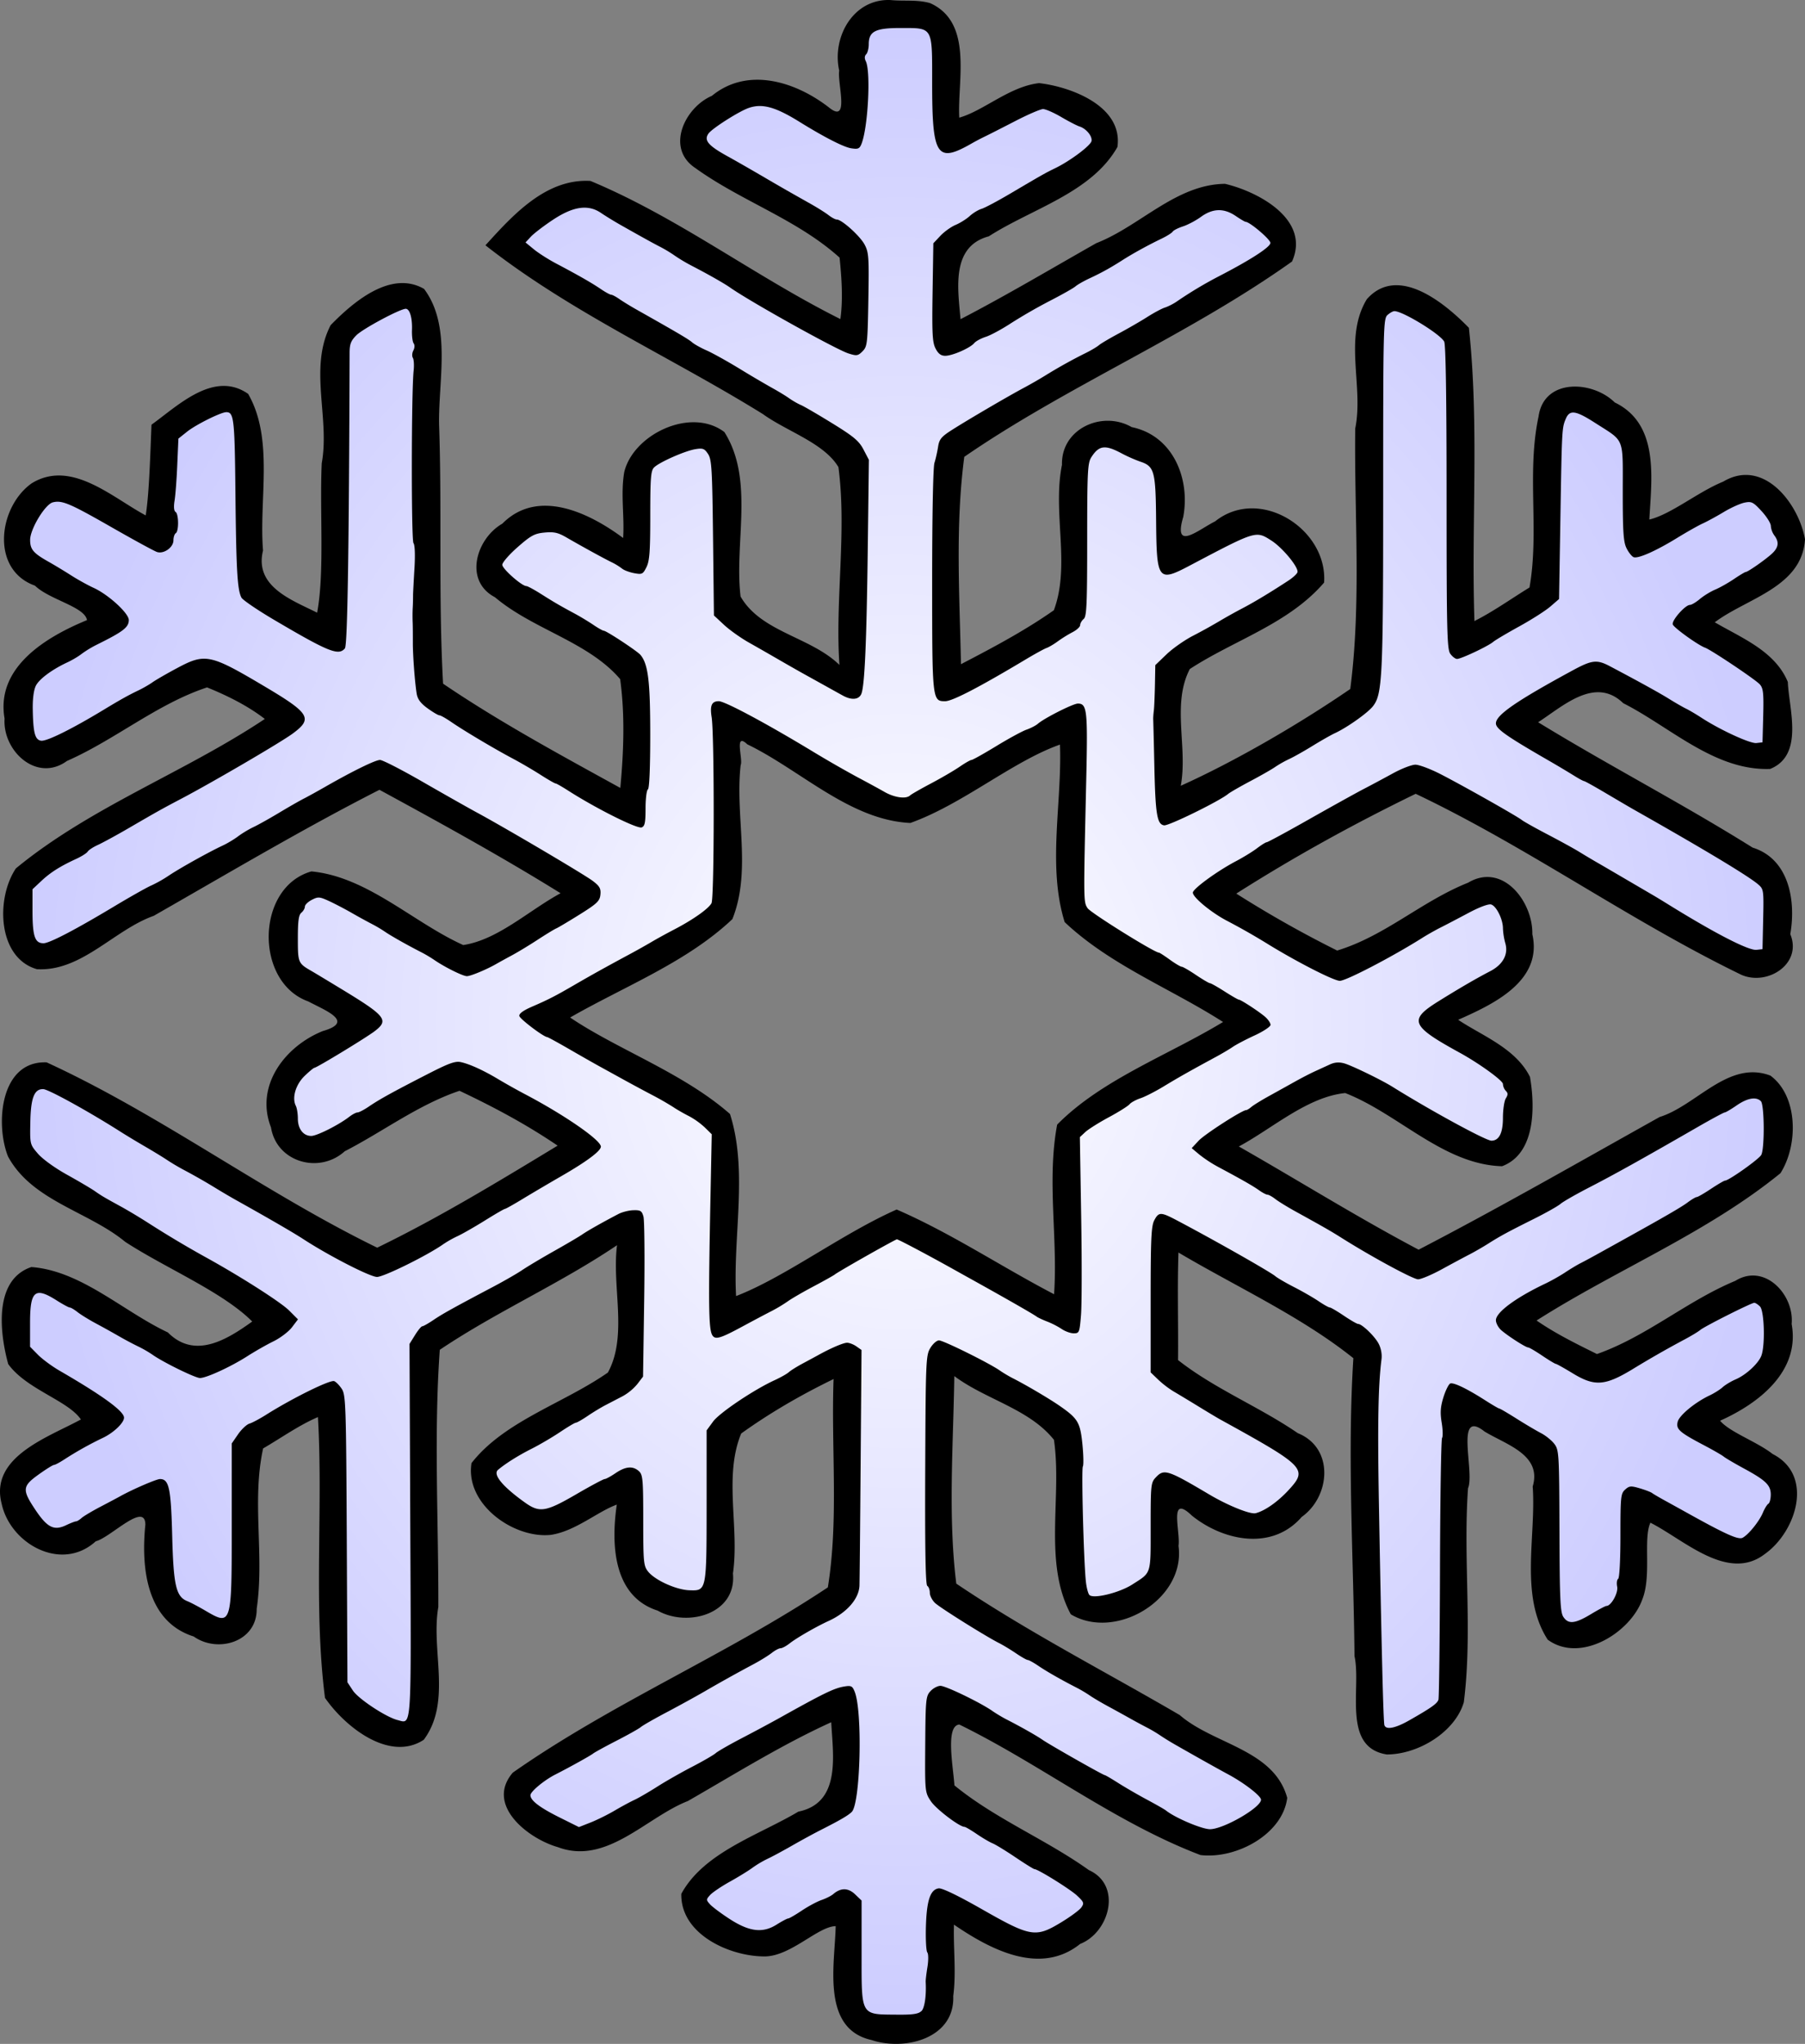
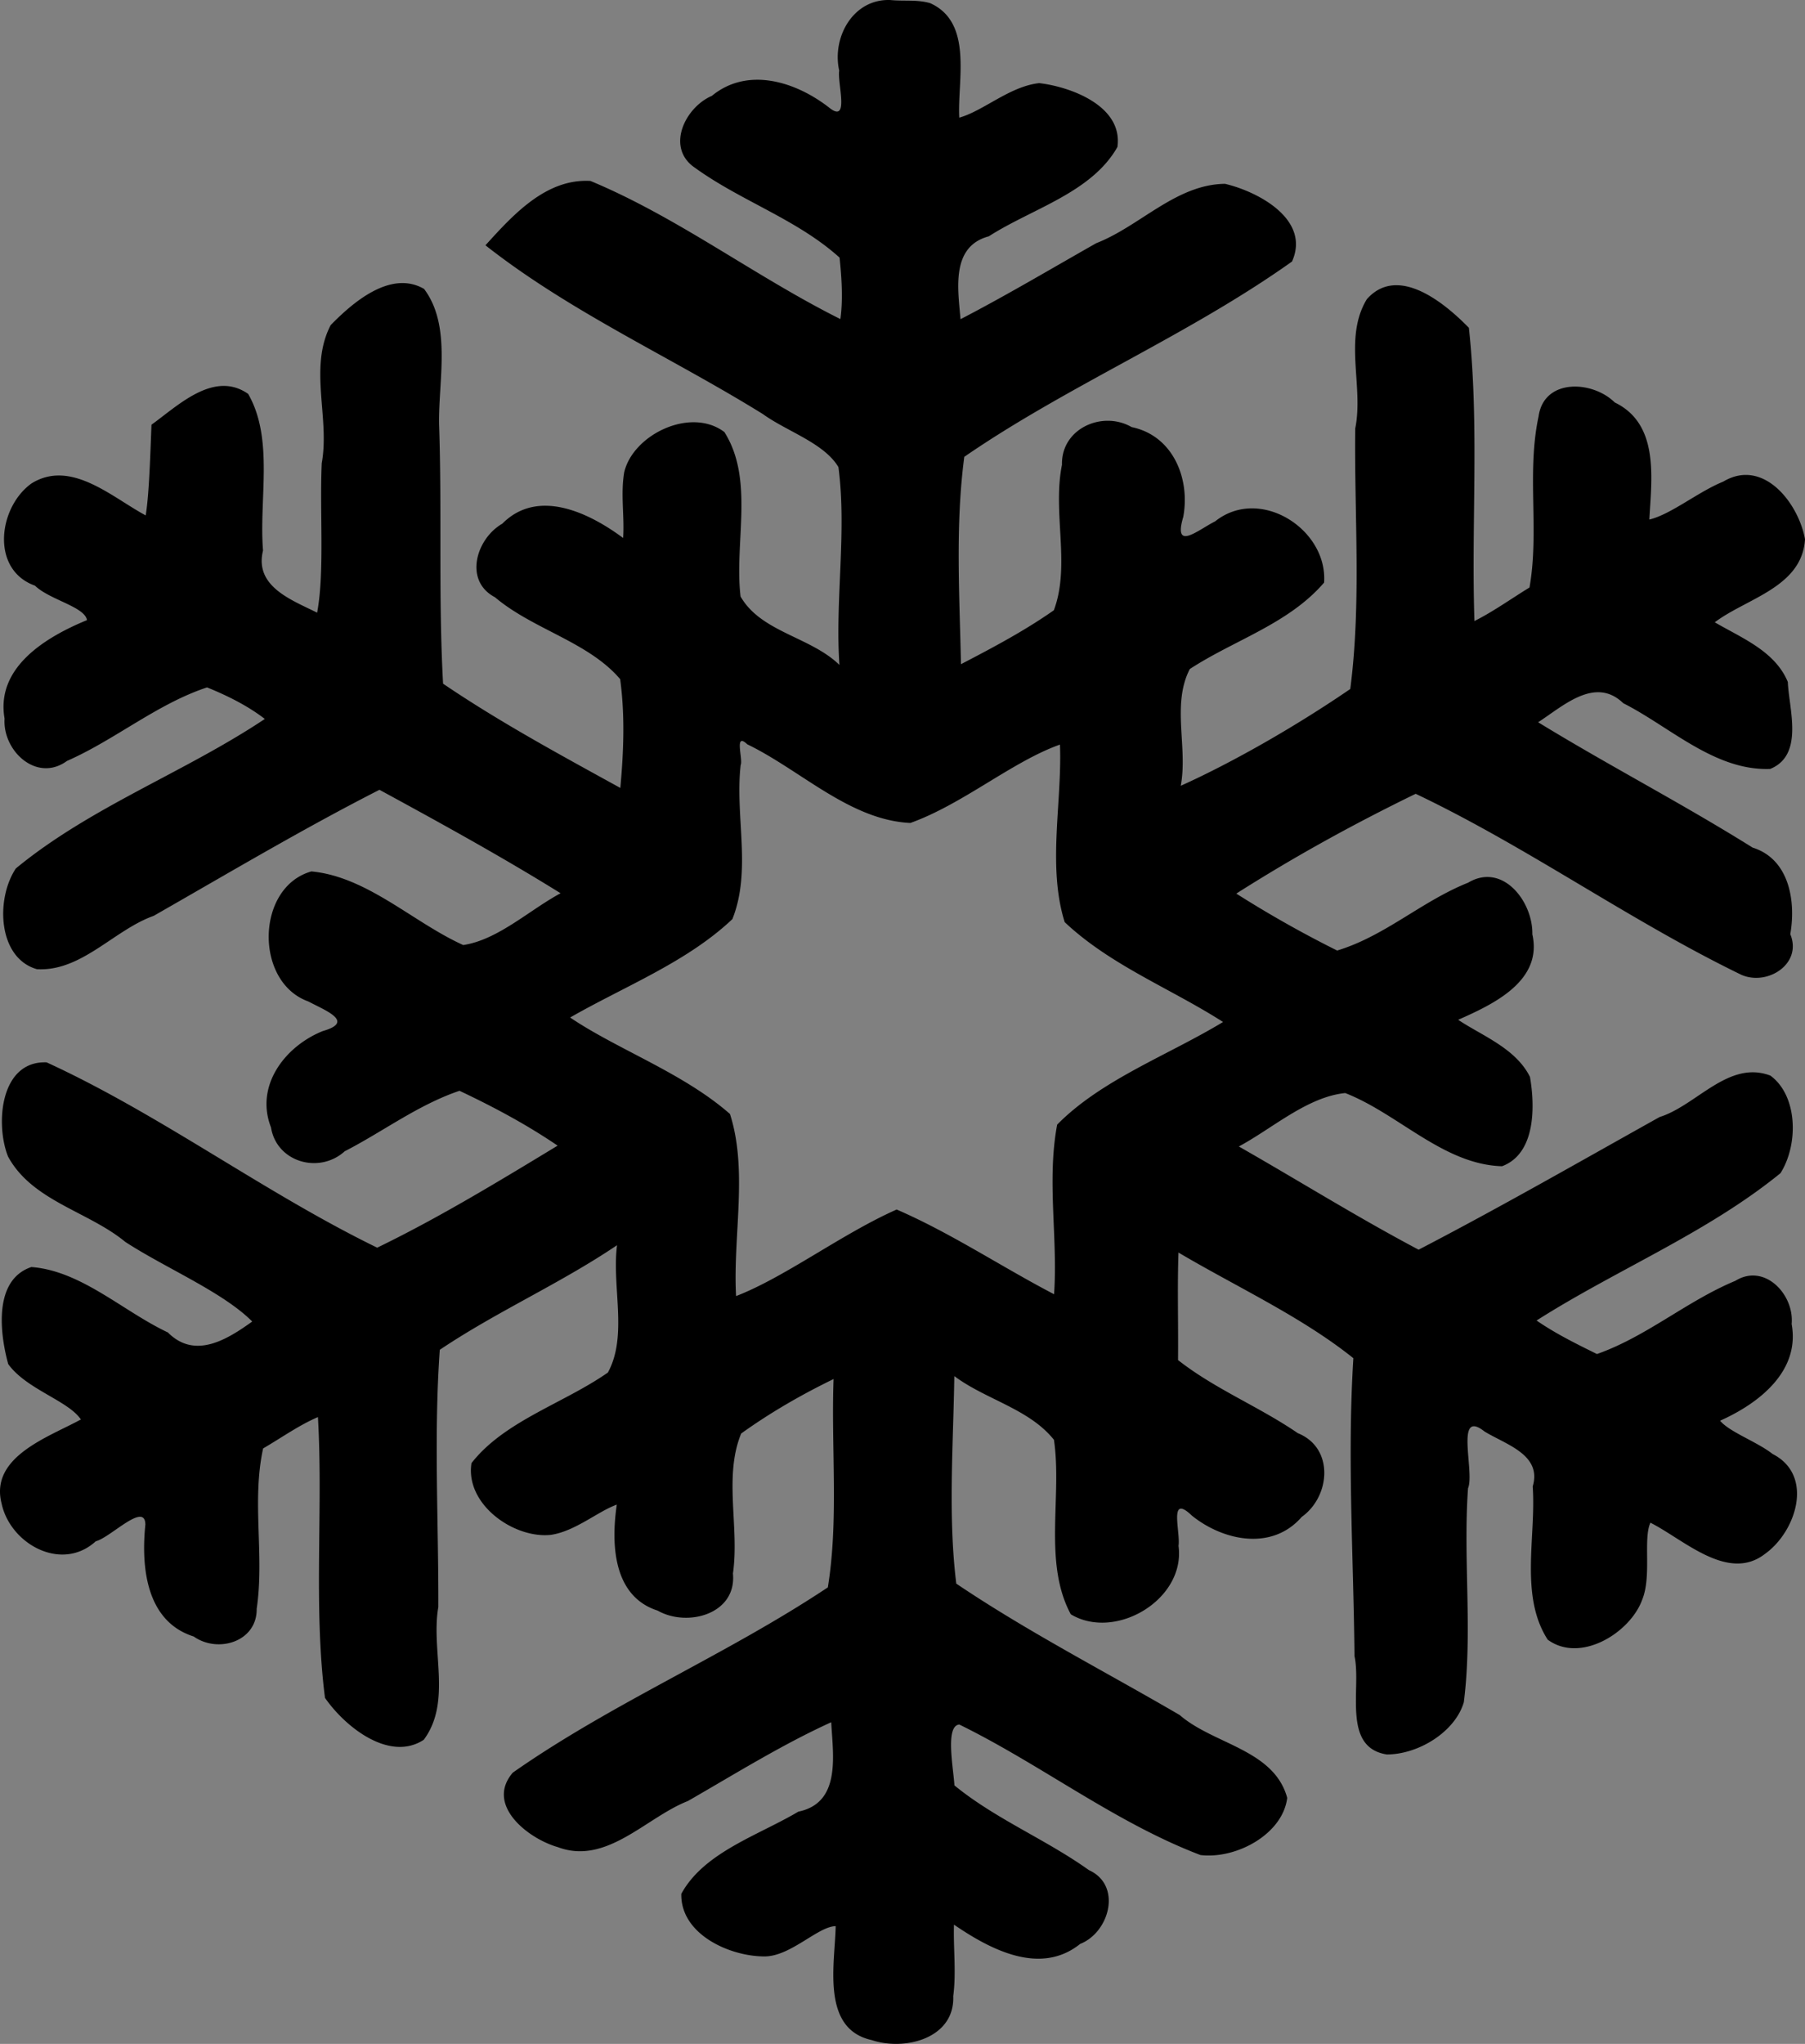
<svg xmlns="http://www.w3.org/2000/svg" xmlns:xlink="http://www.w3.org/1999/xlink" width="121.392" height="137.408" viewBox="0 0 113.805 128.82">
  <rect x="0" y="0" width="113.805" height="128.82" fill="#808080" stroke="none" />
  <defs>
    <radialGradient xlink:href="#a" id="b" cx="-149.496" cy="-53.854" fx="-149.496" fy="-53.854" r="128.233" gradientTransform="matrix(.431 0 0 .488 5253.175 1958.503)" gradientUnits="userSpaceOnUse" />
    <linearGradient id="a">
      <stop offset="0" stop-color="#fff" />
      <stop offset="1" stop-color="#cdcdff" />
    </linearGradient>
  </defs>
  <path d="M56.156.003C53.8-.1 52.44 2.343 52.912 4.453c-.13.768.688 3.408-.649 2.318-2.085-1.617-5.11-2.592-7.38-.73-1.706.733-2.937 3.297-1.042 4.55 2.9 2.091 6.417 3.233 9.094 5.645.131 1.27.224 2.65.05 3.874-5.36-2.676-10.24-6.41-15.757-8.706-2.81-.162-4.899 2.16-6.62 4.056 5.383 4.234 11.701 7.045 17.5 10.643 1.498 1.084 3.855 1.82 4.755 3.338.537 4.054-.22 8.423.064 12.468-1.824-1.778-4.942-2.06-6.234-4.313-.408-3.398.883-7.352-1.02-10.365-2.125-1.607-5.762.16-6.317 2.537-.233 1.384.024 2.77-.067 4.14-2.114-1.572-5.367-3.174-7.617-.903-1.64.938-2.452 3.595-.463 4.638 2.396 2.027 5.895 2.813 7.892 5.161.31 2.273.222 4.579.01 6.856-3.782-2.082-7.608-4.15-11.175-6.57-.3-5.44-.064-10.901-.252-16.343-.05-2.774.799-6.212-.946-8.538-2.116-1.223-4.516.877-5.89 2.282-1.395 2.698-.04 5.834-.562 8.701-.14 3.032.189 6.863-.291 9.423-1.607-.806-3.972-1.645-3.411-3.92-.265-3.225.701-7.017-.938-9.87-2.16-1.507-4.429.747-6.095 1.942-.073 1.81-.144 4.379-.365 5.717-2.127-1.14-4.7-3.549-7.186-2.024-2.106 1.49-2.617 5.445.206 6.452.91.888 3.146 1.328 3.278 2.172C2.933 40.134-.28 42.038.288 45.29c-.134 2.032 2.024 4.06 3.936 2.67 3.045-1.341 5.676-3.593 8.831-4.635 1.278.518 2.567 1.159 3.642 1.989-5.072 3.381-10.984 5.54-15.696 9.42-1.276 1.905-1.154 5.638 1.327 6.352 2.813.16 4.857-2.473 7.365-3.364 4.714-2.691 9.415-5.49 14.232-7.943 3.85 2.095 7.695 4.207 11.42 6.52-1.988 1.073-3.954 2.938-6.139 3.265-3.147-1.418-6.038-4.304-9.57-4.641-3.513.987-3.603 6.98-.196 8.196 1.053.564 2.974 1.277.91 1.867-2.376.955-4.293 3.443-3.263 6.073.351 2.188 3.037 2.96 4.648 1.503 2.425-1.246 4.633-2.933 7.237-3.812 2.159 1.021 4.223 2.123 6.186 3.457-3.734 2.262-7.463 4.533-11.376 6.431-7.14-3.481-13.63-8.367-20.843-11.68-2.93-.113-3.245 3.893-2.433 5.934 1.526 2.81 5.05 3.45 7.394 5.382 2.543 1.655 6.142 3.152 8.003 5.018-1.591 1.143-3.618 2.402-5.319.688-2.835-1.334-5.455-3.882-8.606-4.122-2.467.829-1.945 4.356-1.46 6.115 1.137 1.588 3.78 2.302 4.582 3.492-2.027 1.11-5.757 2.344-5 5.295.541 2.55 3.78 4.351 5.936 2.384.931-.235 3.117-2.532 3.129-1.05-.271 2.652.034 6.1 3.049 7.05 1.52 1.077 3.999.335 3.97-1.747.497-3.352-.323-6.778.405-10.106 1.143-.663 2.26-1.466 3.457-1.975.336 5.842-.295 11.902.444 17.694 1.271 1.842 4.076 4.06 6.229 2.643 1.784-2.407.437-5.632.918-8.368.015-5.41-.29-10.876.091-16.21 3.594-2.416 7.586-4.168 11.176-6.593-.337 2.62.69 5.707-.577 8.026-2.78 1.943-6.528 3.052-8.6 5.708-.41 2.599 2.668 4.767 4.996 4.524 1.541-.224 2.97-1.48 4.165-1.907-.357 2.446-.262 5.77 2.577 6.68 1.868 1.064 4.992.226 4.746-2.337.418-2.923-.595-6.113.52-8.825 1.833-1.316 3.796-2.447 5.825-3.433-.158 4.357.33 8.881-.361 13.13-6.395 4.256-13.58 7.275-19.865 11.678-1.753 2.05.986 4.168 2.841 4.694 3.07 1.156 5.564-1.875 8.198-2.905 2.981-1.71 5.906-3.54 9.039-4.967.11 2.08.635 5.08-2.07 5.634-2.526 1.5-5.954 2.561-7.382 5.182-.056 2.58 3.117 3.97 5.3 3.944 1.634-.041 3.33-1.893 4.433-1.908-.047 2.374-.938 6.472 2.268 7.18 2.084.698 5.249-.097 5.144-2.769.197-1.496 0-3.004.046-4.505 2.27 1.549 5.426 3.243 7.957 1.214 1.854-.73 2.658-3.698.552-4.651-2.722-1.943-5.892-3.223-8.48-5.34-.067-1.12-.591-3.763.309-3.836 5.17 2.533 9.824 6.178 15.204 8.226 2.27.269 5.191-1.322 5.469-3.605-.832-3.05-4.65-3.368-6.773-5.216-4.705-2.748-9.569-5.236-14.092-8.286-.528-4.28-.188-8.723-.124-13.08 1.992 1.488 4.719 2.06 6.282 4.016.525 3.575-.691 7.737 1.062 10.997 2.818 1.693 7.247-.94 6.792-4.313.131-.903-.647-3.338.848-1.902 1.981 1.592 5.05 2.231 6.917.08 1.811-1.285 2.072-4.347-.242-5.28-2.44-1.674-5.22-2.776-7.554-4.609.024-2.258-.049-4.518.028-6.776 3.673 2.172 7.756 4.04 11.027 6.659-.39 6.215.01 12.522.072 18.777.444 2.028-.808 5.75 2.035 6.198 1.997 0 4.31-1.423 4.858-3.293.562-4.46-.053-8.996.264-13.484.437-1.012-.863-5.088 1.043-3.576 1.37.833 3.631 1.463 3.035 3.464.226 3.146-.841 6.879.945 9.653 2.069 1.52 5.2-.44 5.952-2.5.62-1.49.053-3.84.525-4.871 2.112 1.064 4.896 3.783 7.232 1.96 1.952-1.393 3.114-4.943.473-6.29-.978-.771-2.713-1.378-3.312-2.097 2.417-1.08 5.058-3.095 4.512-6.097.174-1.852-1.706-3.86-3.544-2.723-3.052 1.267-5.602 3.516-8.731 4.617-1.301-.642-2.611-1.287-3.808-2.113 5.042-3.21 10.741-5.512 15.379-9.286 1.14-1.805 1.1-4.875-.636-6.15-2.643-1.002-4.662 1.888-6.982 2.609-5.048 2.82-10.066 5.698-15.198 8.363-3.853-2.037-7.55-4.348-11.335-6.505 2.132-1.145 4.313-3.123 6.707-3.368 3.365 1.313 6.192 4.504 9.888 4.613 2.171-.811 2.063-3.883 1.762-5.627-.895-1.817-3.07-2.617-4.527-3.603 2.151-.954 5.348-2.418 4.675-5.392.047-2.045-1.867-4.551-4.049-3.249-2.922 1.165-5.236 3.361-8.256 4.276a70.742 70.742 0 01-6.36-3.589c3.675-2.336 7.406-4.39 11.311-6.29 7.074 3.365 13.462 7.975 20.514 11.399 1.632.74 3.884-.664 3.104-2.553.365-2.082-.064-4.737-2.375-5.455-4.426-2.771-9.07-5.173-13.523-7.901 1.567-1.011 3.585-2.922 5.368-1.2 2.957 1.494 5.77 4.272 9.262 4.143 2.156-.873 1.18-3.787 1.113-5.481-.805-1.948-2.913-2.773-4.606-3.762 2.01-1.517 5.505-2.206 5.689-5.235-.404-2.268-2.624-5.143-5.156-3.631-1.594.648-3.293 2.066-4.658 2.39.136-2.563.653-6.015-2.182-7.38-1.4-1.388-4.465-1.538-4.803.885-.76 3.55.057 7.215-.571 10.778-1.156.707-2.26 1.503-3.472 2.115-.205-6.158.313-12.34-.35-18.482-1.525-1.564-4.479-4.008-6.433-1.806-1.486 2.446-.191 5.479-.733 8.151-.066 5.471.394 10.972-.313 16.419-3.327 2.28-7.325 4.586-10.688 6.101.456-2.42-.584-5.124.57-7.358 2.79-1.826 6.228-2.843 8.468-5.45.235-3.365-4.054-6.105-6.868-3.86-1.072.536-2.665 1.929-2.013-.275.45-2.41-.64-5.126-3.251-5.664-1.84-1.063-4.453.088-4.394 2.373-.613 3.023.55 6.332-.513 9.17-1.85 1.3-3.854 2.358-5.856 3.4-.09-4.354-.363-8.735.209-13.07 6.493-4.472 14.128-7.66 20.664-12.31 1.186-2.655-2.152-4.411-4.225-4.896-3.091.033-5.36 2.668-8.117 3.74-2.845 1.612-5.656 3.286-8.56 4.792-.157-1.891-.624-4.58 1.785-5.224 2.707-1.741 6.469-2.738 8.108-5.629.368-2.592-2.971-3.802-4.934-4.026-1.857.204-3.502 1.745-5.038 2.176-.128-2.338.894-5.985-1.832-7.216-.809-.238-1.666-.115-2.494-.196zm-9.036 46.91c3.364 1.629 6.47 4.778 10.278 4.956 3.308-1.182 6.432-3.878 9.433-4.94.139 3.658-.804 7.668.297 11.19 2.888 2.723 6.677 4.176 9.986 6.294-3.467 2.099-7.663 3.63-10.46 6.468-.663 3.533.05 7.133-.195 10.691-3.331-1.736-6.47-3.84-9.924-5.34-3.434 1.52-7.043 4.268-10.126 5.456-.207-3.772.762-7.917-.385-11.477-2.945-2.586-7.098-4.065-10.078-6.08 3.433-1.97 7.363-3.488 10.23-6.202 1.228-3.074.154-6.499.523-9.709.163-.351-.438-2.12.42-1.306z" />
-   <path d="M5188.714 1869.603c-1.588 0-2.002.21-2.002 1.028 0 .256-.073.54-.161.628-.106.105-.115.257-.025.436.326.656.141 4.192-.274 5.218-.122.303-.215.34-.66.269-.47-.076-1.714-.714-3.25-1.667-1.522-.944-2.352-1.17-3.204-.871-.622.218-2.308 1.293-2.532 1.614-.3.43-.016.76 1.251 1.456.431.237 1.37.775 2.09 1.195 1.27.744 1.592.927 3.137 1.798.407.23.899.54 1.093.69.194.151.427.276.518.276.315 0 1.461 1.031 1.752 1.573.267.5.287.789.241 3.482-.047 2.767-.068 2.952-.367 3.251-.289.289-.368.302-.889.135-.786-.25-6.183-3.255-7.463-4.154-.386-.271-1.399-.845-2.445-1.386a10.71 10.71 0 01-1.038-.62 8.689 8.689 0 00-.881-.536c-.447-.228-1.15-.616-2.519-1.39-.407-.23-.974-.578-1.259-.772-.812-.552-1.752-.414-3.05.45-.562.374-1.176.844-1.364 1.045l-.342.367.517.425c.285.236.915.639 1.398.894 1.41.744 2.251 1.225 2.822 1.612.293.2.59.363.66.363.07 0 .305.124.521.275.217.151.693.443 1.06.65 2.616 1.476 3.298 1.877 3.523 2.074.14.122.553.354.92.514.366.161 1.3.68 2.075 1.152a69.75 69.75 0 002.069 1.22c.364.2.837.487 1.053.64.216.154.552.347.746.429.194.082 1.084.601 1.98 1.153 1.356.836 1.683 1.11 1.966 1.651l.34.65-.07 5.571c-.075 5.903-.194 8.617-.399 9.162-.145.385-.608.435-1.17.127a230.86 230.86 0 01-1.07-.594l-1.334-.74c-.347-.192-1.065-.6-1.595-.907-.53-.307-1.389-.8-1.91-1.093-.523-.293-1.236-.8-1.586-1.126l-.636-.592-.056-4.891c-.05-4.337-.085-4.935-.313-5.284-.225-.342-.327-.382-.8-.305-.657.107-2.275.822-2.606 1.153-.203.203-.239.66-.239 3.021 0 2.265-.044 2.87-.239 3.261-.222.446-.278.472-.777.38-.296-.056-.64-.184-.762-.287a3.993 3.993 0 00-.666-.406c-.482-.235-1.845-.982-2.858-1.568-.514-.297-.776-.355-1.365-.298-.63.06-.86.185-1.697.92-.532.466-.966.967-.966 1.112 0 .252 1.23 1.34 1.516 1.34.075 0 .481.218.902.484.853.539 1.21.748 2.143 1.249.35.188.883.51 1.182.713.3.204.594.368.654.368.166 0 2.116 1.285 2.316 1.525.484.584.614 1.648.615 5.02 0 2.083-.055 3.396-.146 3.453-.082.05-.149.59-.149 1.2 0 .891-.046 1.123-.243 1.199-.28.107-2.891-1.2-4.647-2.326-.38-.243-.731-.444-.783-.444-.052 0-.481-.246-.951-.547-.47-.301-1.255-.76-1.744-1.019-1.154-.611-3.092-1.763-3.874-2.302-.34-.234-.68-.427-.756-.427-.076 0-.41-.198-.745-.44-.437-.316-.63-.575-.688-.925-.114-.693-.246-2.444-.241-3.226 0-.367 0-.932-.012-1.258a11.23 11.23 0 010-.852c.016-.253.024-.515.025-.89 0-.1.038-.835.087-1.633.053-.88.03-1.52-.06-1.629-.145-.176-.136-9.516.01-10.87.037-.34.015-.703-.05-.807-.063-.103-.05-.313.032-.465.087-.162.094-.348.018-.45-.072-.098-.118-.477-.105-.844.028-.76-.141-1.332-.393-1.332-.357 0-2.697 1.253-3.11 1.665-.35.352-.429.558-.43 1.123-.038 12.45-.133 18.417-.296 18.614-.398.48-1.028.227-4.426-1.775-1.072-.63-2.015-1.272-2.096-1.423-.258-.482-.331-1.725-.38-6.557-.048-4.72-.093-5.132-.577-5.132-.337 0-1.915.785-2.472 1.23l-.546.435-.072 1.649c-.038.906-.114 1.923-.17 2.26-.064.388-.04.65.062.714.203.125.214 1.216.014 1.34-.08.05-.148.252-.148.45 0 .444-.601.873-1.033.736-.168-.053-1.453-.754-2.857-1.556-2.653-1.517-3.133-1.72-3.715-1.574-.486.122-1.43 1.683-1.43 2.365 0 .602.198.835 1.159 1.377.38.214 1.025.604 1.432.865.408.261 1.042.612 1.408.78.934.424 2.222 1.602 2.222 2.03 0 .458-.35.728-2.011 1.55a6.802 6.802 0 00-.965.585c-.199.157-.594.391-.877.523-.97.449-1.789 1.052-2.004 1.477-.136.267-.21.817-.199 1.481.025 1.496.142 1.935.527 1.99.352.05 1.924-.726 3.96-1.959.995-.603 1.552-.915 2.161-1.205.285-.136.685-.365.89-.51.203-.145.896-.546 1.54-.89 1.8-.966 2.092-.904 5.568 1.16 2.832 1.682 3.028 2.012 1.74 2.957-.77.565-5.022 3.05-7.003 4.094-1.253.659-1.536.818-3.327 1.859-.774.45-1.649.926-1.944 1.06-.296.134-.586.324-.646.42-.06.098-.384.305-.721.46-1.02.47-1.623.85-2.206 1.396l-.556.521v1.443c.01 1.535.156 1.96.696 1.96.372 0 1.99-.843 4.443-2.315 1.04-.624 2.103-1.222 2.361-1.33a8.272 8.272 0 001.11-.63c.69-.462 2.535-1.49 3.381-1.882.285-.132.723-.394.973-.582.25-.188.684-.45.964-.581.28-.13 1.009-.538 1.62-.904.61-.367 1.31-.766 1.554-.89.244-.123.844-.454 1.333-.734 1.74-.997 3.183-1.705 3.477-1.705.164 0 1.38.626 2.705 1.389 1.325.763 2.842 1.62 3.371 1.907 1.833.99 6.816 3.93 7.34 4.33.434.33.518.482.48.863-.04.403-.206.562-1.303 1.248-.693.433-1.36.83-1.481.881-.123.051-.655.376-1.185.722s-1.263.789-1.63.985c-.366.196-.798.435-.961.529-.619.356-1.621.773-1.858.773-.256 0-1.412-.575-2.063-1.026a8.604 8.604 0 00-.82-.486c-.884-.45-1.924-1.039-2.29-1.293a8.562 8.562 0 00-.82-.485 38.133 38.133 0 01-1.26-.692c-.448-.257-1.1-.597-1.452-.758-.586-.268-.675-.276-1.074-.07-.24.124-.436.316-.436.426 0 .11-.1.283-.222.384-.17.14-.221.527-.221 1.626 0 1.537.012 1.563.89 2.067.203.117 1.068.639 1.924 1.159 2.737 1.665 2.938 1.923 2.03 2.615-.543.415-3.662 2.309-3.801 2.309-.048 0-.33.235-.625.52-.559.544-.801 1.376-.546 1.876.07.138.128.498.128.803 0 .65.343 1.095.845 1.095.356 0 1.737-.695 2.397-1.207.194-.15.428-.273.52-.273.092 0 .413-.168.712-.371.676-.46 1.493-.91 3.666-2.025 1.38-.708 1.78-.855 2.14-.776.57.126 1.444.527 2.382 1.092a41.89 41.89 0 001.705.953c2.46 1.296 4.738 2.873 4.738 3.28 0 .275-.895.941-2.517 1.875-.773.445-1.863 1.088-2.421 1.427-.558.34-1.059.62-1.111.624-.052 0-.629.337-1.28.742-.652.404-1.42.843-1.706.974a6.709 6.709 0 00-.893.503c-.986.7-3.756 2.069-4.186 2.069-.432 0-3.042-1.338-4.65-2.386-.643-.418-2.173-1.305-4.33-2.509a46.636 46.636 0 01-1.135-.669 37.736 37.736 0 00-2.098-1.199 14.244 14.244 0 01-1.036-.616c-.224-.152-.84-.528-1.37-.837a55.729 55.729 0 01-1.48-.89c-2.029-1.295-4.6-2.714-4.94-2.73-.566-.023-.79.536-.819 2.055-.028 1.422-.027 1.424.476 2.011.288.336 1.068.901 1.819 1.317.723.402 1.515.867 1.759 1.036.46.32.59.397 1.733 1.022a35.37 35.37 0 011.704 1.028 66.122 66.122 0 003.673 2.185c2.165 1.2 4.633 2.78 5.15 3.296l.56.56-.38.5c-.21.275-.734.673-1.165.884-.43.21-1.175.635-1.658.944-1.025.657-2.571 1.368-2.974 1.368-.3 0-2.326-.994-2.989-1.464a7.34 7.34 0 00-.912-.526 20.845 20.845 0 01-1.213-.646 60.444 60.444 0 00-1.46-.81c-.421-.225-.936-.543-1.142-.704-.205-.162-.428-.294-.495-.294-.068 0-.438-.2-.824-.445-1.374-.872-1.68-.613-1.68 1.416v1.502l.496.503c.273.277.889.732 1.37 1.01 2.7 1.562 4.059 2.55 4.059 2.957 0 .326-.655.952-1.333 1.273a21.86 21.86 0 00-2.393 1.335c-.31.205-.62.371-.69.371-.07 0-.505.271-.966.602-1.034.74-1.054.96-.209 2.226.75 1.12 1.172 1.334 1.933.974.284-.136.57-.245.632-.245.063 0 .219-.095.347-.21.129-.116.669-.437 1.198-.714.53-.277 1.097-.578 1.26-.67.75-.418 2.267-1.073 2.487-1.073.57 0 .693.568.77 3.552.08 3.157.242 3.86.952 4.144.21.084.714.349 1.12.588 1.677.985 1.687.958 1.682-5.368v-5.157l.399-.579c.22-.318.544-.621.718-.673.174-.052.642-.3 1.04-.552 1.656-1.045 4.045-2.224 4.303-2.125.118.045.333.265.48.49.25.381.273 1.02.314 9.45l.042 9.04.343.52c.347.527 2.09 1.678 2.816 1.86.904.227.86.86.804-12l-.05-11.706.346-.556c.19-.306.396-.556.46-.556.063 0 .376-.176.693-.39.565-.384 1.247-.764 3.754-2.088.69-.364 1.523-.842 1.852-1.064.328-.223 1.23-.76 2.003-1.196.774-.435 1.577-.907 1.783-1.049.347-.24 1.253-.752 2.277-1.288.236-.124.663-.233.948-.24.45-.014.535.041.635.405.063.232.085 2.596.046 5.252l-.072 4.829-.358.468a3.28 3.28 0 01-.92.764l-1.08.561c-.285.148-.798.458-1.138.69-.34.23-.674.42-.74.423-.067 0-.522.273-1.01.6-.49.327-1.288.795-1.777 1.041-.825.415-1.658.937-2.12 1.33-.344.291.286 1.055 1.702 2.064.919.655 1.307.592 3.226-.522.911-.53 1.72-.962 1.797-.962.077 0 .383-.167.683-.37.634-.431 1.094-.47 1.475-.126.244.221.272.523.272 3.091 0 2.633.022 2.875.299 3.227.432.55 1.77 1.158 2.607 1.188 1.094.038 1.087.065 1.09-5.396v-4.68l.407-.556c.406-.555 2.58-2.014 3.888-2.611.366-.168.767-.394.889-.503.122-.11.522-.358.889-.554.366-.196.8-.43.962-.52.79-.439 1.589-.78 1.822-.78.142 0 .406.102.585.228l.325.228-.057 7.29c-.03 4.008-.064 7.42-.073 7.584-.048.827-.803 1.683-1.944 2.204-.772.352-2.017 1.067-2.455 1.412-.215.169-.473.308-.573.308-.1 0-.35.132-.555.293-.206.162-.698.467-1.093.68a99.217 99.217 0 00-3.165 1.76c-.53.307-1.596.893-2.37 1.302-.774.408-1.506.827-1.628.931-.122.104-.81.49-1.527.858-.718.368-1.384.734-1.482.812-.17.136-1.462.853-2.399 1.331-.695.355-1.554 1.07-1.554 1.296 0 .334.582.777 1.855 1.411l1.202.598.736-.29c.405-.159 1.088-.498 1.518-.751.43-.254.995-.558 1.254-.677.259-.12.903-.494 1.433-.831.529-.338 1.522-.902 2.204-1.255.683-.354 1.349-.74 1.48-.857.133-.117.874-.542 1.648-.945a114.09 114.09 0 002.295-1.228c2.894-1.617 3.521-1.922 4.173-2.028.43-.07.505-.029.652.348.498 1.28.355 7.012-.19 7.556-.225.226-.744.527-1.968 1.147-.408.207-1.208.642-1.779.969-.57.326-1.268.704-1.553.836a6.6 6.6 0 00-.962.57c-.245.183-.885.576-1.422.875-.537.298-1.098.678-1.246.84-.257.285-.257.31-.01.587.145.16.69.569 1.215.91 1.26.821 2.105.926 2.985.37.337-.212.666-.386.73-.386.063 0 .447-.222.853-.493.406-.272.969-.573 1.248-.67.28-.095.613-.264.74-.373.474-.408.943-.403 1.378.013l.41.393v3.282c0 4.047-.093 3.888 2.247 3.91.982.01 1.34-.045 1.518-.223h.01c.2-.2.313-.968.268-1.826-.01-.114.043-.547.11-.962.066-.416.064-.825-.01-.912-.071-.087-.11-.821-.087-1.63.046-1.643.276-2.332.804-2.407.211-.03 1.22.455 2.74 1.322 3.058 1.742 3.374 1.794 4.964.832.594-.358 1.175-.786 1.29-.95.19-.271.165-.338-.266-.744-.43-.405-2.468-1.673-2.69-1.673-.05 0-.588-.334-1.194-.742-.606-.409-1.253-.804-1.438-.88-.185-.074-.635-.338-1.001-.587-.367-.25-.716-.455-.776-.455-.32 0-1.798-1.127-2.121-1.615-.373-.563-.377-.587-.355-3.587.02-2.832.04-3.039.33-3.351.168-.184.452-.334.63-.334.334 0 2.508 1.05 3.27 1.581.236.164.629.4.873.525.9.459 1.926 1.039 2.29 1.294.447.312 3.822 2.227 3.925 2.227.04 0 .423.225.853.498.429.273 1.248.747 1.818 1.052.57.306 1.103.61 1.184.676.577.464 2.266 1.182 2.781 1.182.852 0 3.217-1.366 3.217-1.858 0-.238-1.058-1.056-2.073-1.6-.63-.339-2.018-1.116-3.332-1.867a16.648 16.648 0 01-.963-.594 8.695 8.695 0 00-.814-.482 40.343 40.343 0 01-1.11-.6 140.37 140.37 0 00-1.404-.773c-.405-.22-.905-.517-1.111-.66a8.573 8.573 0 00-.818-.485c-.945-.482-1.89-1.02-2.412-1.376-.3-.203-.602-.37-.67-.37-.068 0-.401-.19-.742-.42-.34-.231-.82-.521-1.065-.644-.845-.427-3.704-2.216-4.036-2.526-.183-.172-.332-.462-.332-.647 0-.184-.072-.38-.16-.433-.11-.068-.15-2.31-.13-7.304.029-6.86.043-7.228.32-7.687.159-.264.406-.482.547-.482.276 0 3.148 1.421 3.826 1.892.225.157.61.384.854.507.786.397 2.263 1.267 2.918 1.72 1.163.805 1.306 1.046 1.445 2.417.069.682.082 1.318.029 1.413-.098.175.05 5.86.187 7.219.041.4.142.796.226.879.26.261 1.886-.137 2.703-.661 1.223-.785 1.158-.577 1.158-3.65 0-2.626.015-2.771.322-3.098.522-.556.735-.489 3.38 1.078 1.174.695 2.58 1.262 2.918 1.176.579-.145 1.399-.72 2.08-1.461 1.22-1.326 1.068-1.482-4.332-4.457-.163-.09-.785-.462-1.381-.828-.597-.365-1.296-.787-1.555-.937a6.149 6.149 0 01-.952-.732l-.48-.461v-4.57c0-3.806.037-4.642.225-5.006.28-.541.41-.542 1.414-.013 2.354 1.24 5.89 3.245 6.227 3.53.132.112.669.425 1.194.693.525.269 1.215.667 1.535.884.32.217.634.392.7.392.066 0 .465.234.889.52.423.285.827.518.898.518.24 0 1.035.76 1.287 1.233.154.287.227.672.187.989-.21 1.661-.254 4.1-.164 9.108.163 9.082.28 13.763.347 13.96.103.308.69.192 1.566-.306 1.383-.788 1.76-1.054 1.84-1.3.041-.13.086-3.862.098-8.295.013-4.432.072-8.124.131-8.205.06-.081.05-.514-.024-.962-.103-.634-.08-.991.112-1.607.136-.435.33-.823.43-.862.21-.08 1.056.327 2.214 1.068.439.281.833.511.877.511.044 0 .531.285 1.082.633.55.348 1.248.76 1.551.918.303.158.683.468.846.689.282.38.298.646.313 5.47.013 4.301.051 5.124.245 5.42.313.478.729.438 1.738-.17.473-.285.915-.519.98-.519.297 0 .754-.822.676-1.213-.044-.222-.017-.445.06-.494.085-.05.146-1.185.146-2.722 0-2.448.02-2.654.295-2.903.264-.239.366-.247.926-.081.346.102.695.236.776.298.081.062.45.278.816.479.367.201 1.047.578 1.51.835 2.333 1.296 3.117 1.645 3.38 1.504.376-.201 1.047-1.031 1.278-1.581.108-.26.264-.513.347-.564.083-.05.15-.31.15-.576 0-.593-.31-.896-1.703-1.651-.57-.31-1.137-.642-1.259-.74-.122-.1-.689-.425-1.26-.725-1.549-.816-1.763-1.008-1.646-1.474.102-.409 1.1-1.23 2.017-1.662.285-.135.652-.366.816-.515.164-.149.532-.371.816-.492.656-.28 1.437-.997 1.627-1.498.247-.649.186-2.827-.087-3.099-.128-.128-.29-.232-.36-.232-.185 0-3.14 1.487-3.405 1.712-.122.105-.577.378-1.01.609a63.507 63.507 0 00-3.301 1.889c-1.702 1.026-2.36 1.068-3.717.243-.545-.332-1.03-.603-1.078-.603-.048 0-.435-.232-.858-.517-.423-.286-.823-.519-.887-.519-.155 0-1.283-.724-1.701-1.091-.183-.162-.333-.443-.333-.625 0-.495 1.248-1.42 3.11-2.305.367-.174.934-.493 1.26-.71.325-.215.758-.476.962-.578.203-.102.704-.372 1.11-.598l1.407-.78c2.827-1.568 3.837-2.153 4.235-2.45.252-.188.512-.342.578-.342.065 0 .47-.233.899-.519.43-.285.828-.518.886-.518.235 0 2.14-1.352 2.284-1.62.219-.408.198-3.163-.025-3.386-.297-.297-.845-.202-1.525.265-.355.245-.696.446-.756.446-.06 0-.849.425-1.751.945-3.359 1.935-5.237 2.982-6.75 3.76-.855.44-1.688.916-1.851 1.057-.163.142-.931.574-1.705.96-1.649.824-2.087 1.061-2.887 1.567-.326.206-.86.513-1.186.68-.326.168-1.103.585-1.728.927-.625.34-1.289.62-1.475.62-.308 0-2.921-1.414-4.795-2.594-.72-.454-1.103-.673-2.962-1.699-.488-.27-1.048-.615-1.242-.765-.194-.151-.417-.275-.495-.275-.078 0-.32-.127-.538-.283-.383-.273-1.092-.677-2.576-1.47a8.31 8.31 0 01-1.185-.778l-.48-.403.443-.473c.39-.414 2.74-1.925 2.994-1.925.052 0 .199-.09.327-.2.129-.11.634-.423 1.123-.692.489-.27 1.222-.678 1.63-.905.407-.228.973-.52 1.259-.65l.943-.432c.292-.135.572-.156.895-.067.467.13 2.348 1.043 3.049 1.48 2.401 1.497 5.884 3.394 6.233 3.394.483 0 .728-.483.728-1.434 0-.518.082-1.072.182-1.232.143-.23.143-.33 0-.473a.706.706 0 01-.182-.433c0-.215-1.5-1.3-2.73-1.975-3.079-1.688-3.233-2.058-1.343-3.234 1.332-.829 2.376-1.436 3.27-1.901.805-.418 1.155-1.063.954-1.759a4.165 4.165 0 01-.15-.941c0-.569-.41-1.399-.743-1.504-.162-.051-.728.158-1.429.531-.638.34-1.426.753-1.751.916-.325.163-.839.453-1.14.643-1.887 1.191-4.828 2.724-5.223 2.721-.37 0-2.621-1.147-4.449-2.263a42.18 42.18 0 00-2.645-1.511c-.982-.506-2.172-1.483-2.172-1.784 0-.24 1.532-1.358 2.712-1.979.462-.243 1.065-.613 1.338-.821.274-.209.547-.378.61-.378.061 0 1.257-.646 2.653-1.437 1.396-.79 2.937-1.645 3.425-1.9.49-.254 1.336-.707 1.882-1.006.546-.3 1.183-.544 1.412-.544.23 0 .933.263 1.562.584 1.379.705 4.83 2.652 5.142 2.899.122.098.858.51 1.635.916.776.406 1.677.9 2 1.1.323.199.787.475 1.031.616.245.14 1.098.638 1.896 1.105l1.709 1c.141.08.589.352.993.603 2.94 1.82 5.048 2.904 5.54 2.846l.377-.042.042-1.887c.04-1.811.029-1.896-.3-2.182-.605-.526-3.37-2.191-7.842-4.72-.27-.153-1.069-.622-1.776-1.04-.708-.42-1.325-.763-1.373-.763-.047 0-.335-.155-.639-.346a66.787 66.787 0 00-1.664-.99c-2.622-1.513-3.257-1.962-3.257-2.304 0-.522 1.28-1.406 4.838-3.337 1.218-.661 1.53-.696 2.348-.264 1.88.993 3.141 1.69 3.75 2.07.38.236.856.51 1.06.609.203.099.638.356.964.569 1.171.764 3.074 1.64 3.463 1.594l.386-.045.045-1.684c.036-1.436 0-1.728-.218-1.972-.274-.303-3.056-2.166-3.446-2.308-.446-.162-1.953-1.245-2.037-1.462-.093-.241.78-1.236 1.084-1.236.1 0 .381-.168.625-.373.243-.204.676-.47.962-.59.286-.119.817-.419 1.182-.665.364-.246.7-.447.747-.447.126 0 1.156-.714 1.614-1.12.456-.405.51-.757.188-1.183a1.208 1.208 0 01-.221-.597c0-.17-.268-.593-.589-.94-.526-.57-.628-.62-1.071-.53-.27.055-.858.32-1.306.59-.448.27-1.05.597-1.335.727-.285.13-1.01.541-1.612.91-1.338.822-2.457 1.317-2.737 1.21-.115-.045-.316-.297-.447-.56-.196-.393-.24-1.021-.24-3.539 0-3.527.15-3.15-1.73-4.356-1.238-.796-1.61-.852-1.857-.276-.247.58-.25.614-.344 6.258l-.085 5.111-.546.472c-.3.26-1.18.822-1.953 1.248-.774.426-1.52.867-1.655.982-.325.274-2.02 1.074-2.276 1.074-.11 0-.303-.149-.43-.33-.203-.29-.231-1.474-.231-9.859 0-6.219-.051-9.627-.151-9.812-.257-.48-2.61-1.919-3.137-1.919-.093 0-.291.11-.44.245-.258.233-.27.776-.27 11.28 0 11.603-.05 12.622-.65 13.382-.332.42-1.63 1.339-2.382 1.686-.247.114-.882.475-1.411.801-.53.327-1.197.703-1.482.835a6.962 6.962 0 00-.889.502c-.203.143-.903.543-1.554.887-.652.345-1.285.71-1.407.81-.551.454-3.747 2.022-4.037 1.98-.449-.065-.55-.694-.617-3.813a358.877 358.877 0 00-.068-2.824c-.01-.122.011-.389.037-.592.026-.204.056-.933.07-1.62l.023-1.25.706-.677c.387-.372 1.137-.898 1.666-1.17a34.681 34.681 0 001.628-.899 33.8 33.8 0 011.481-.828c.76-.396 1.783-1.014 2.922-1.76.263-.173.515-.402.557-.51.11-.285-.927-1.55-1.643-2.007-.983-.627-.937-.641-5.163 1.587-1.979 1.044-2.072.918-2.103-2.798-.027-3.192-.103-3.468-1.025-3.772a9.542 9.542 0 01-1.18-.527c-1.02-.542-1.405-.487-1.884.266-.229.36-.257.91-.257 5.204 0 4.086-.033 4.826-.221 4.983-.122.101-.222.276-.222.386 0 .11-.217.311-.482.447a8.352 8.352 0 00-.926.575c-.244.18-.566.37-.713.422-.148.052-.741.378-1.321.725-2.942 1.76-4.619 2.629-5.07 2.629-.814 0-.82-.045-.82-7.612 0-4.083.06-7.143.145-7.41.079-.25.181-.706.229-1.013.073-.474.203-.634.856-1.052.987-.63 3.495-2.1 4.544-2.661a27.468 27.468 0 001.392-.8 31.414 31.414 0 012.536-1.408c.326-.161.692-.38.814-.484.122-.104.69-.44 1.26-.744.57-.305 1.375-.77 1.789-1.034.414-.263.911-.53 1.107-.592.195-.062.524-.228.729-.367a25.313 25.313 0 012.669-1.602c2.012-1.039 3.257-1.845 3.257-2.108 0-.219-1.304-1.327-1.562-1.327-.044 0-.327-.166-.627-.37-.74-.503-1.443-.486-2.187.054-.321.234-.833.505-1.137.603-.304.1-.595.246-.646.328-.05.082-.37.284-.707.446-.843.406-1.816.94-2.45 1.346-.767.49-1.329.802-2.087 1.155-.366.17-.767.4-.889.507-.122.108-.855.522-1.63.92a33.087 33.087 0 00-2.443 1.406c-.57.374-1.28.757-1.58.853-.298.096-.628.273-.729.395-.257.31-1.376.8-1.826.8-.269 0-.442-.128-.611-.457-.2-.385-.23-.943-.189-3.547l.048-3.087.443-.47c.245-.26.677-.57.963-.69.285-.12.685-.371.889-.558.203-.187.537-.39.74-.451.204-.061 1.005-.486 1.78-.943 2.075-1.223 2.238-1.315 2.886-1.63.932-.454 2.217-1.417 2.272-1.703.059-.306-.335-.784-.756-.917-.163-.051-.682-.32-1.154-.597-.47-.276-.986-.501-1.145-.501-.16 0-.949.34-1.753.756-.805.416-1.664.853-1.908.97a14.9 14.9 0 00-.813.426c-2.23 1.282-2.519.846-2.519-3.807 0-3.573.071-3.45-1.996-3.454zm-11.457 42.43c.384 0 2.972 1.383 5.907 3.159a71.413 71.413 0 002.814 1.618c.61.323 1.39.747 1.73.942.631.36 1.357.459 1.61.22.077-.074.673-.414 1.325-.759.652-.344 1.465-.819 1.805-1.053.34-.234.674-.424.744-.424.07 0 .771-.393 1.557-.871.785-.479 1.644-.946 1.909-1.038.265-.093.587-.259.715-.37.408-.357 2.227-1.275 2.524-1.275.578 0 .627.42.53 4.717-.178 7.812-.18 7.776.084 8.18.195.296 4.215 2.801 4.497 2.801.043 0 .353.201.69.446.338.244.674.443.747.443.072 0 .477.234.9.52.424.284.82.517.88.517.06 0 .476.234.922.52.445.284.848.516.895.516.13 0 1.295.762 1.67 1.091.183.162.333.386.333.498 0 .113-.45.412-1 .666-.55.253-1.168.577-1.373.719-.206.142-.674.42-1.038.617-1.69.914-2.43 1.334-3.317 1.873-.527.32-1.188.658-1.471.752-.283.094-.594.263-.69.377-.095.115-.682.484-1.306.82-.624.335-1.291.755-1.482.932l-.345.32.083 5.035c.046 2.77.04 5.553-.012 6.185-.088 1.094-.11 1.147-.455 1.147-.2 0-.54-.121-.757-.27a5.258 5.258 0 00-.91-.469c-.285-.109-.585-.25-.667-.31-.217-.162-1.84-1.09-3.995-2.289-.367-.203-.984-.547-1.372-.764-1.598-.89-3.362-1.822-3.45-1.822-.101 0-3.677 2.023-3.92 2.218-.082.065-.681.401-1.333.746-.652.345-1.383.768-1.624.941a9.596 9.596 0 01-1.036.621c-.329.167-1.178.617-1.887 1-1.345.725-1.656.812-1.838.517-.232-.375-.253-1.831-.122-8.429l.085-4.237-.436-.428a4.801 4.801 0 00-1.008-.719c-.317-.16-.761-.415-.988-.569a18.612 18.612 0 00-1.332-.762c-.507-.266-1.32-.704-1.81-.974-.488-.27-1.155-.636-1.48-.815-.327-.179-1.185-.667-1.91-1.086-.724-.419-1.358-.765-1.407-.77-.247-.022-1.722-1.139-1.76-1.332-.028-.147.246-.347.805-.589 1.026-.443 1.463-.667 2.715-1.395.978-.569 1.939-1.103 3.408-1.893.448-.24 1.08-.595 1.406-.788.326-.193.975-.55 1.443-.792 1.17-.609 2.152-1.302 2.339-1.652.18-.337.185-10.578.01-11.717-.118-.744 0-1.013.453-1.013z" fill="url(#b)" transform="translate(-5131.938 -1867.838)" />
</svg>